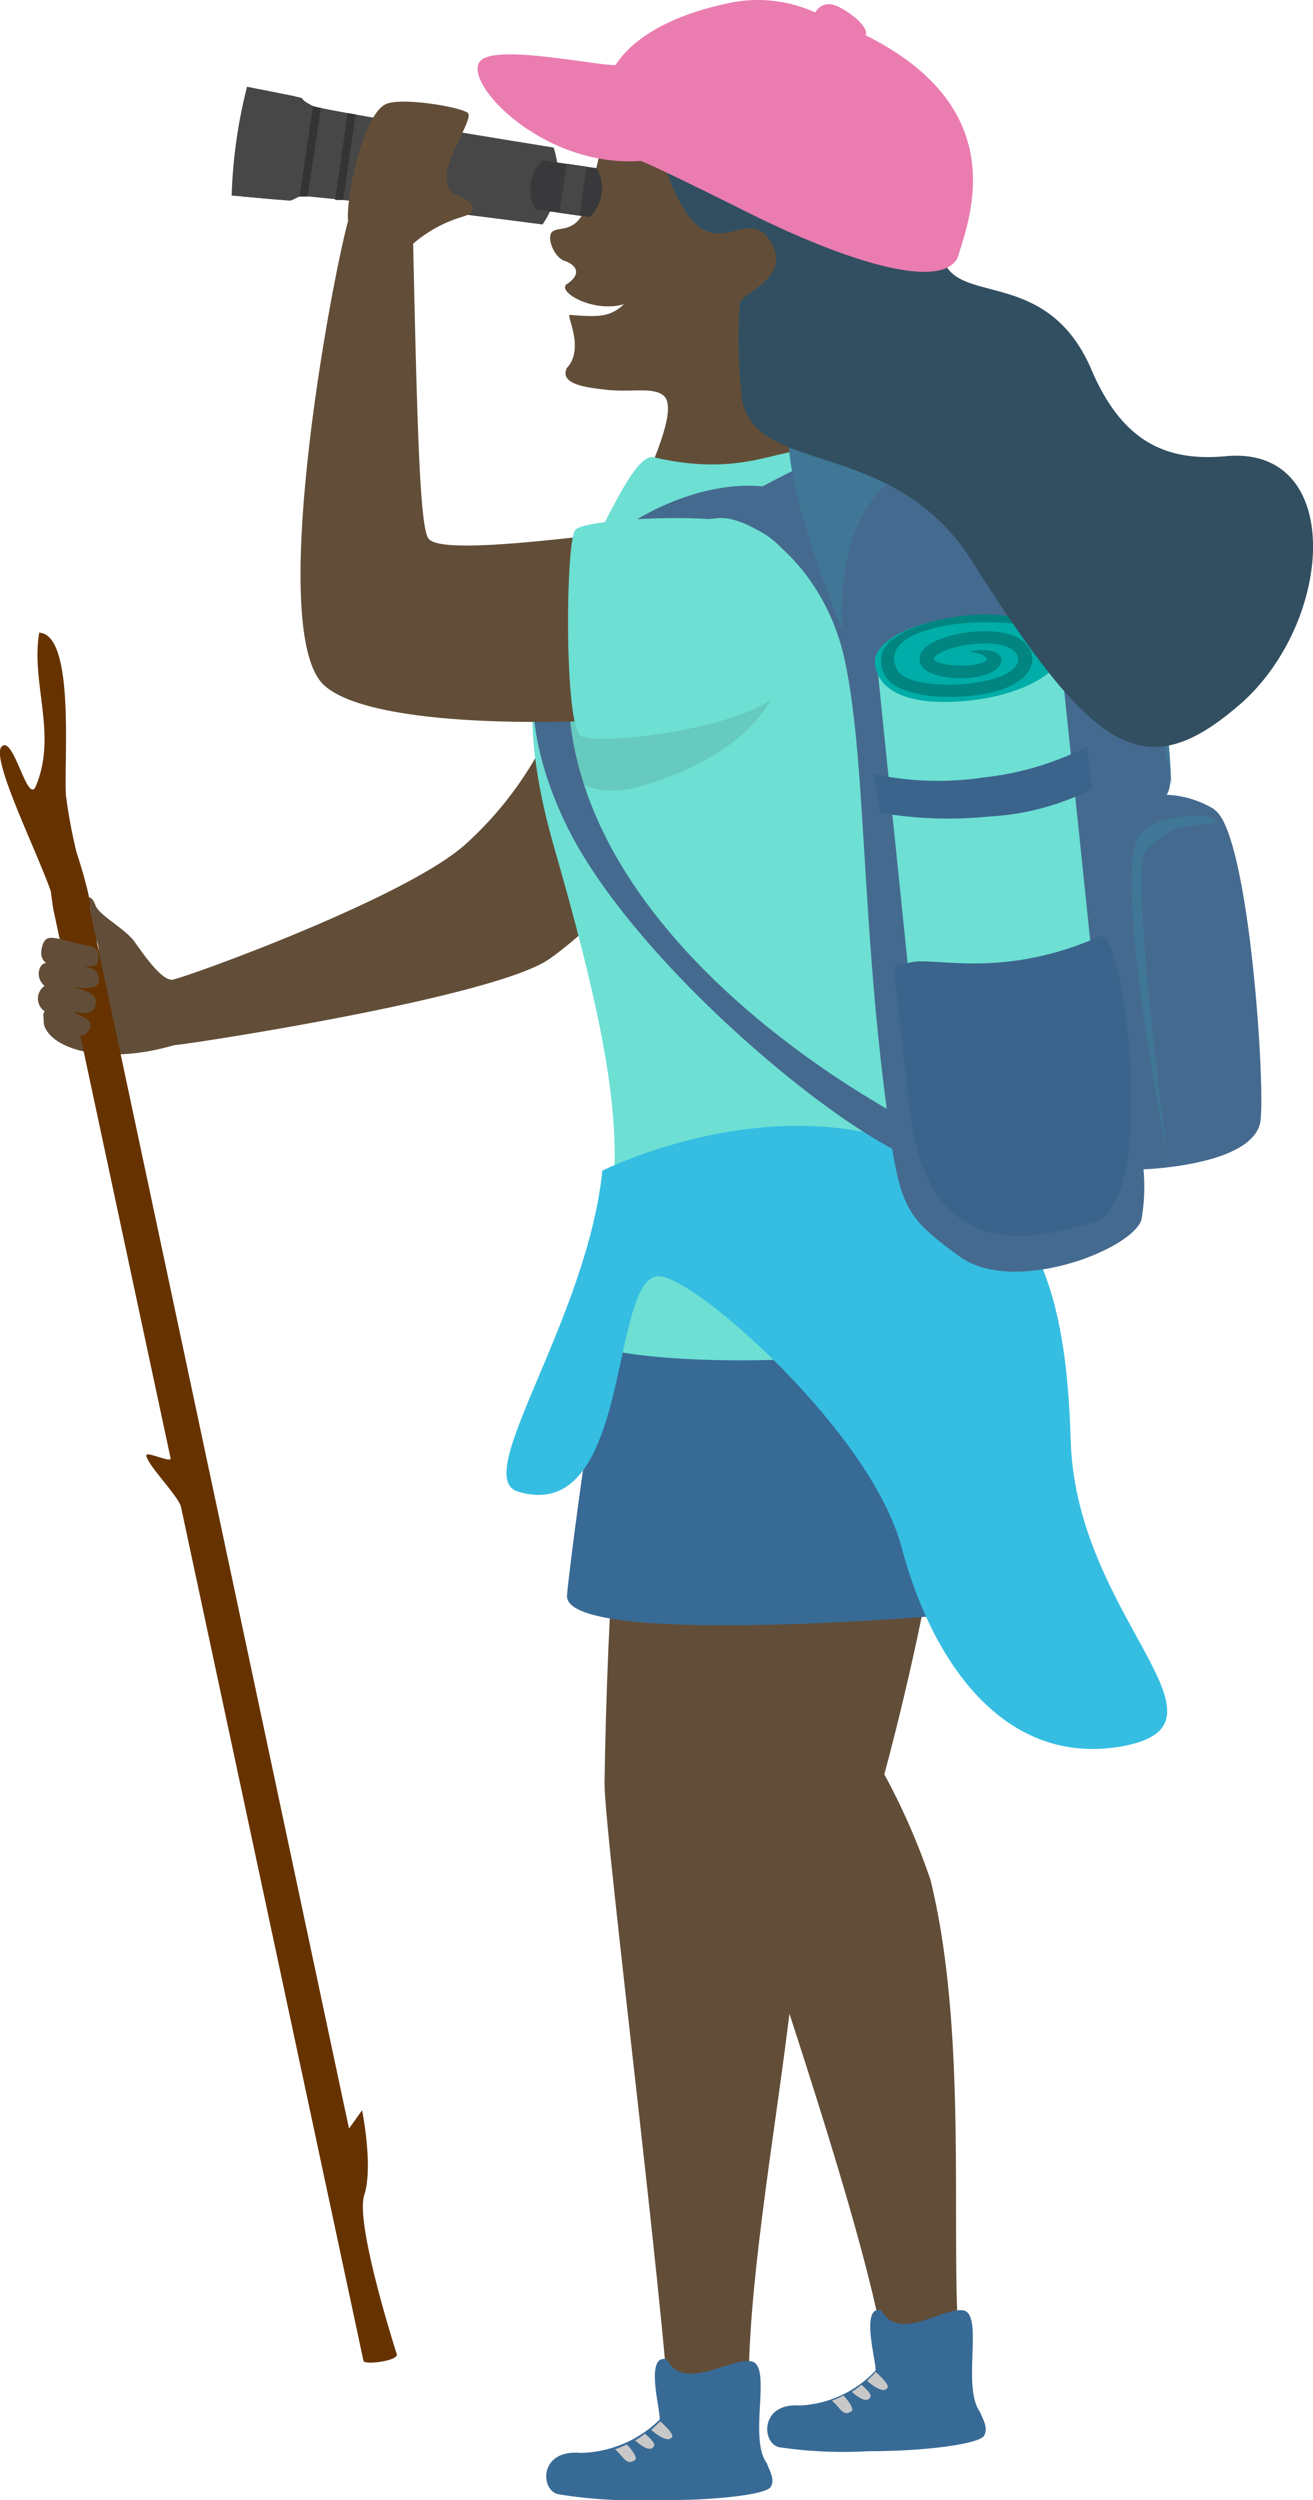
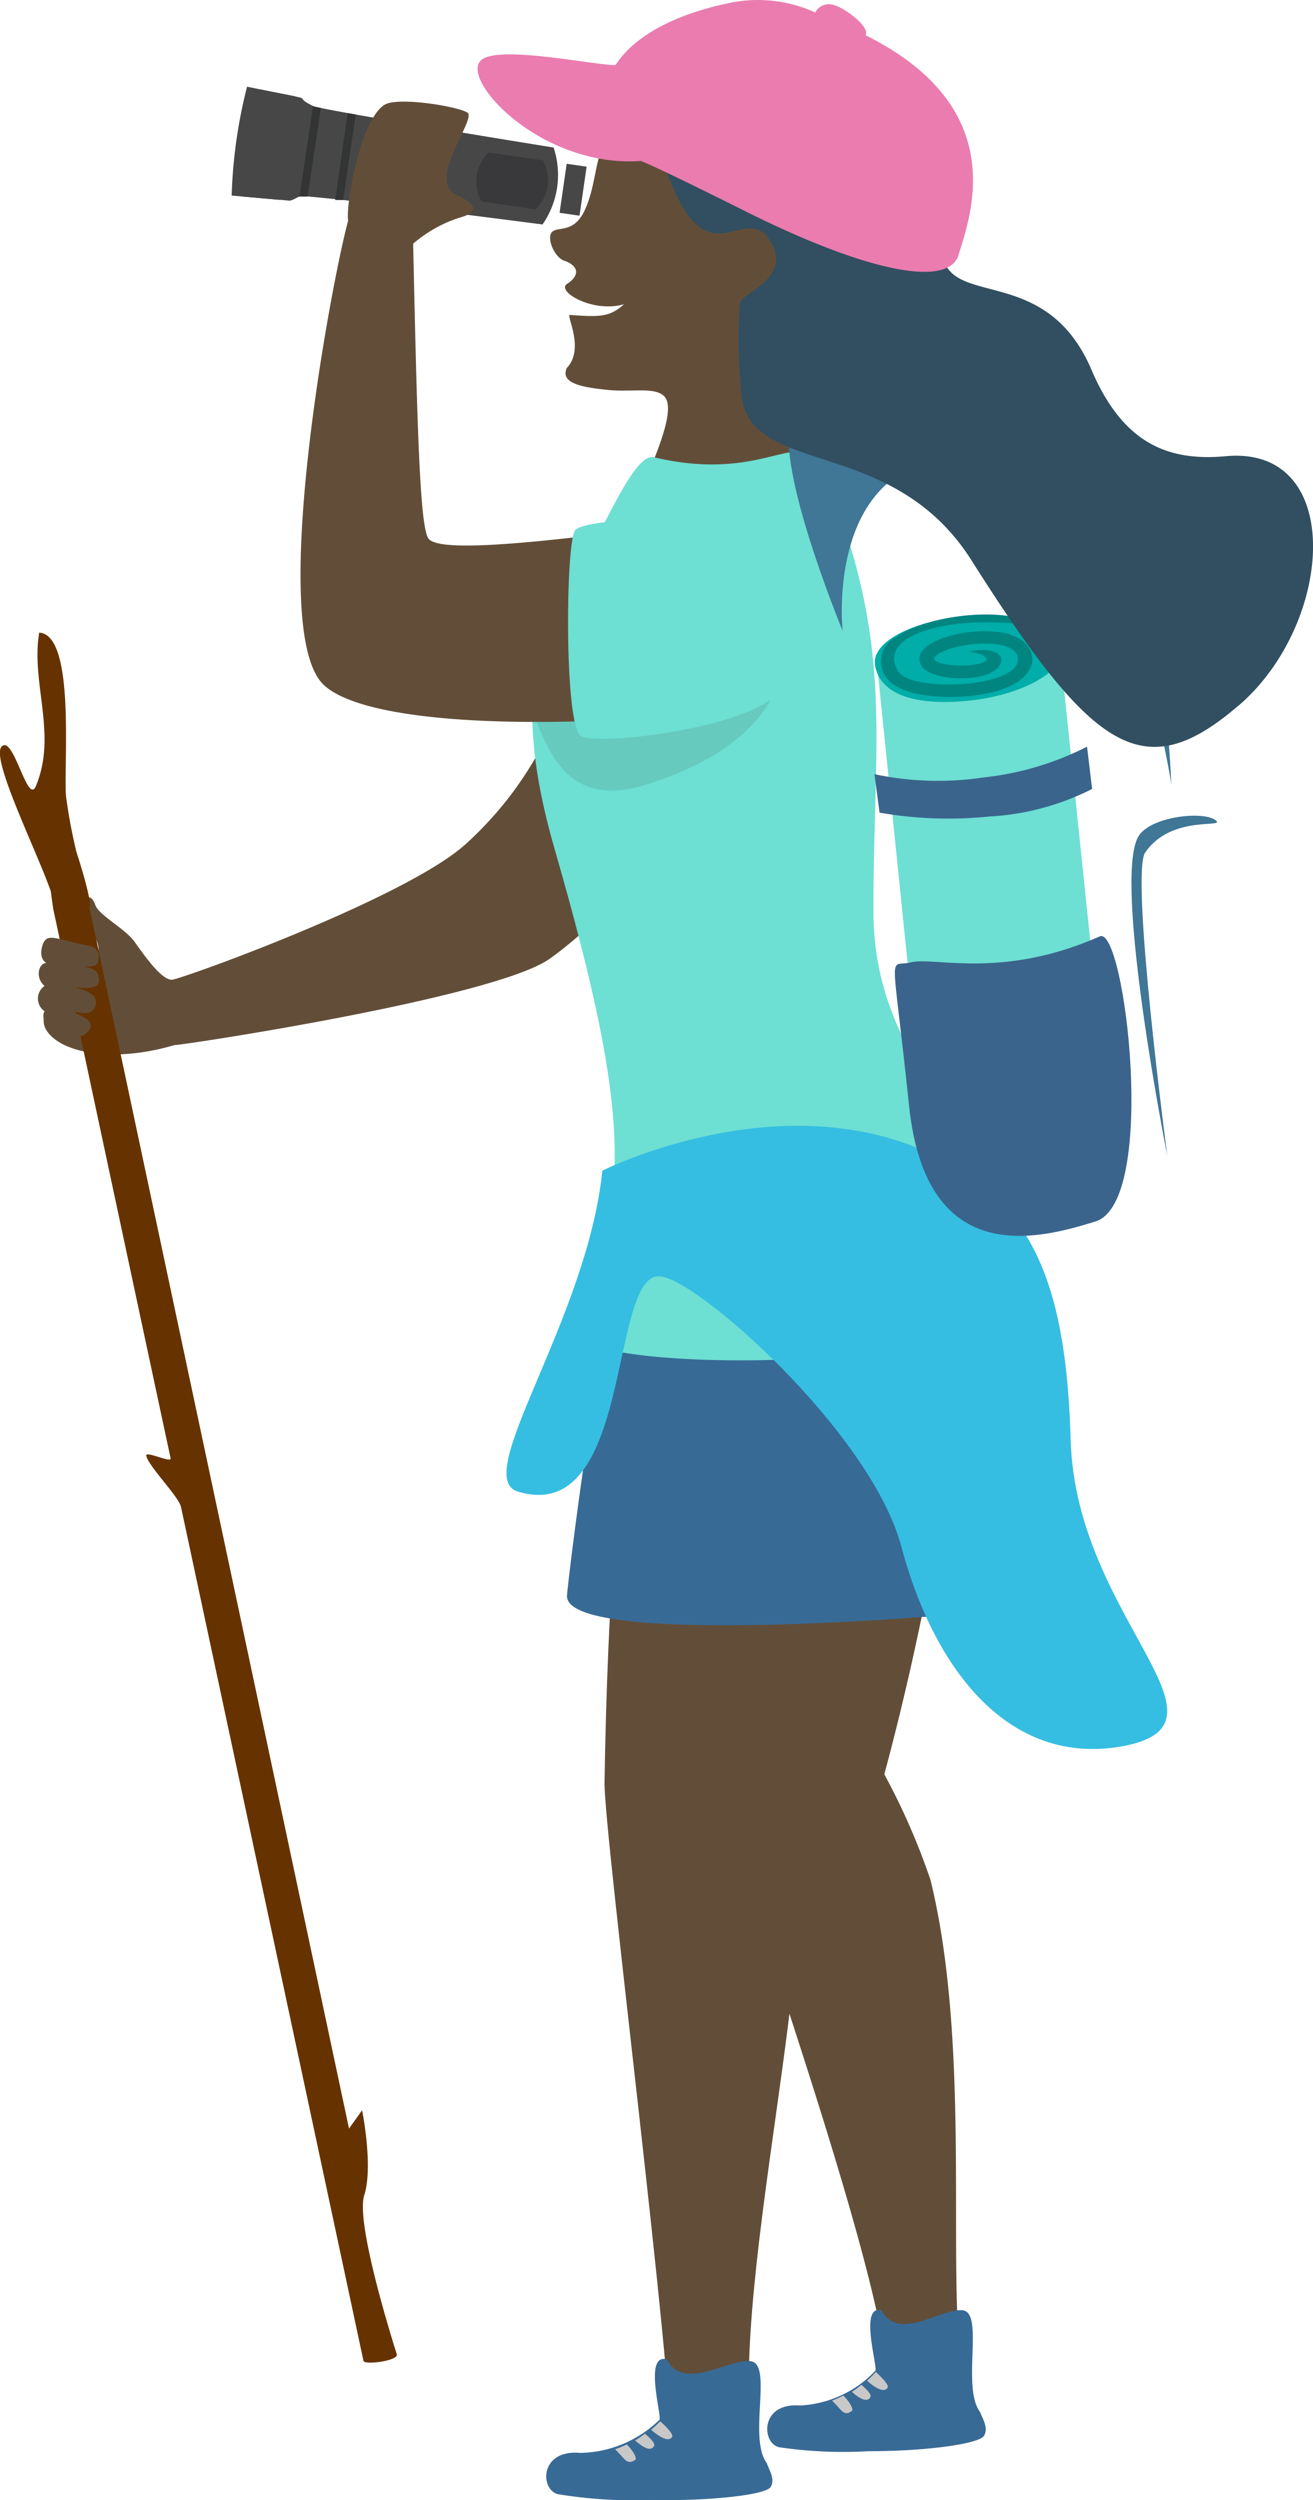
<svg xmlns="http://www.w3.org/2000/svg" viewBox="0 0 85.36 162.5">
  <defs>
    <style>.cls-1{fill:none;}.cls-2{isolation:isolate;}.cls-3{fill:#624e38;}.cls-4{fill:#630;}.cls-5{fill:#b04100;}.cls-6{fill:#386a96;}.cls-7{fill:#c9c8c8;}.cls-8{fill:#6ddfd3;}.cls-9{opacity:0.1;mix-blend-mode:multiply;}.cls-10{clip-path:url(#clip-path);}.cls-11{fill:#320706;}.cls-12{fill:#35bee2;}.cls-13{fill:#456a8f;}.cls-14{fill:#407696;}.cls-15{fill:#00ada8;}.cls-16{fill:#008581;}.cls-17{fill:#3b648c;}.cls-18{fill:#474747;}.cls-19{fill:#39383a;}.cls-20{fill:#333434;}.cls-21{fill:#314f60;}.cls-22{fill:#ea7cb0;}</style>
    <clipPath id="clip-path">
      <rect class="cls-1" x="34.23" y="36.7" width="16.88" height="14.69" />
    </clipPath>
  </defs>
  <title>page6-2</title>
  <g class="cls-2">
    <g id="Layer_2" data-name="Layer 2">
      <g id="Layer_1-2" data-name="Layer 1">
        <path class="cls-3" d="M42.4,35.78C37.08,37.38,38.93,47,30.29,54.85c-3.89,3.54-18.59,8.83-19.12,8.83-.71,0-1.83-1.65-2.44-2.49S6.42,59.48,6.2,58.83c-.56-1.52-1.37.81-.28,1.82a1.47,1.47,0,0,1,.49,1.07,5.25,5.25,0,0,1-.62-.12c-2.42-.47-2.83-1-3.07,0-.18.78.31,1,.31,1-.56,0-.74,1-.13,1.48a1,1,0,0,0,0,1.65,2.59,2.59,0,0,0-.06.64,1.06,1.06,0,0,0,.16.56c.86,1.46,4.22,2.21,8.33,1,.6,0,20.71-3.06,24.37-5.59S49.21,49.81,50.29,44.8s-2.57-10.62-7.89-9" />
        <path class="cls-4" d="M23.68,142.68c.6-1.87-.14-5.52-.14-5.52l-.85,1.19L5.82,59c.17-.09-.27-1.86-.85-3.62a34.26,34.26,0,0,1-.68-3.65c-.16-2.09.62-10.48-1.74-10.61-.56,3.26,1.2,6.63-.23,10C1.78,52.3.89,47.8.12,48.51s2.21,6.66,3.18,9.41c.09.69.16,1.18.18,1.25S7,75.66,11.09,94.78c.08.35-1.66-.52-1.58-.16.15.7,2.11,2.64,2.26,3.34,5.56,26,11.86,55.49,11.86,55.49.07.28,2.25,0,2.17-.42,0,0-2.73-8.47-2.12-10.35" />
        <path class="cls-3" d="M4.31,65.68c.78.23,2.31.71,1.19,1.57-.37.28-2.43-.17-2.63-.89-.12-.44,0-.61.06-.64a1,1,0,0,1,0-1.65c-.61-.51-.43-1.5.13-1.48,0,0-.49-.18-.32-1,.25-1.06.69-.58,3.11-.1.64.18.6.63.52,1s-.43.32-.94.33c.56.12,1,.2,1,.88s-1,.48-1.59.5c.94.18,1.5.52,1.38,1.1-.2.89-1.3.45-1.85.35" />
        <path class="cls-3" d="M62.57,154.39c-1.06-6.66.61-21.3-2.08-32.21a44.07,44.07,0,0,0-3-6.86s4.85-17.53,4.24-26.2-13.25-4.24-15.42,1.26.3,26.11.3,26.11c2.56,8.27,11.92,34.57,11,39.09-.53,2.72,5.17.13,5-1.19" />
        <path class="cls-5" d="M61,78.78c-.14-1.42-12.69,0-15.77-.69-2.23-.48-2.54,25.48-1.09,25.81,4,.91,19.11,1.91,19.06.51-.31-7.9,1-9.72.64-17.18C63.7,84,61.28,79.74,61,78.78" />
        <path class="cls-6" d="M50.64,159.06a28.55,28.55,0,0,0,5.82.26c3.82,0,7.19-.48,7.51-1s-.12-1.16-.25-1.54c-1.23-1.62.29-6.48-1.14-6.62s-4.15,2.08-5.28,0c-1.46-.38-.23,3.69-.39,3.93A7.25,7.25,0,0,1,52,156.35c-2.62-.2-2.49,2.48-1.34,2.71" />
        <path class="cls-7" d="M56,155c.39.34.66.64.59.79-.2.4-.7.12-1.21-.33A4.65,4.65,0,0,0,56,155m.38-.25c.51.45,1.13.82,1.33.42.08-.16-.38-.64-.77-1-.1.12-.5.51-.56.56m-2.27,1.32c.58.54.74,1.06,1.27.65.14-.1-.18-.64-.56-1a4.23,4.23,0,0,1-.71.32" />
        <path class="cls-3" d="M60.39,79.34s-15.22-.09-17.7,4.73-3.23,21.41-3.39,31.84c0,3.53,4.53,39.11,4.31,43.56-.08,1.7,5.72,1.85,5.34-.48-1.73-10.8,5.49-36.1,2.17-42.33-1.08-2,9.77-25.9,9.27-37.32" />
        <path class="cls-6" d="M58.86,73.8c-2.09-1.23-12.27,3.11-16.81,4.36-2.26.62-5.13,24.54-5.19,25.54-.18,3.34,23.71,1.35,23.71,1.35,2.69-12.58,1.69-27.93-1.71-31.25" />
        <path class="cls-6" d="M36.31,162.12a30.16,30.16,0,0,0,6,.37c3.94.08,7.44-.34,7.78-.83s-.11-1.16-.23-1.55c-1.25-1.64.41-6.47-1.06-6.64s-4.33,2-5.46-.12c-1.5-.4-.3,3.69-.47,3.93a7.56,7.56,0,0,1-5.14,2.15c-2.7-.24-2.62,2.44-1.43,2.69" />
        <path class="cls-7" d="M41.93,158.18c.39.34.68.64.59.8-.21.39-.71.1-1.23-.36a5.32,5.32,0,0,0,.64-.44m.4-.25c.52.45,1.16.84,1.37.45.08-.16-.38-.66-.78-1-.11.12-.53.51-.59.55M40,159.21c.59.54.74,1.07,1.3.67.14-.1-.18-.65-.56-1a5.68,5.68,0,0,1-.74.31" />
        <path class="cls-3" d="M51.37,28.43C51.15,32,55.28,34,54.71,34.79s-13.81,3.21-14.6,2,4.66-9.84,3-11.1c-.7-.55-2.12-.17-3.74-.36-1.2-.14-3-.33-2.53-1.4,1.21-1.26-.07-3.48.21-3.46,1.9.14,2.6.15,3.52-.7-1.93.58-4.27-.73-3.77-1.27,1.16-.74.55-1.34-.11-1.55s-1.21-1.55-.77-1.9,1.45.14,2.16-1.53c1.1-2.6.09-4.53,4.12-7.89,2.63-2.18,11.28-3.71,15.32,5.63.83,1.93.15,8.42-2.47,10.66C51,25.4,51.5,26.18,51.37,28.43" />
        <path class="cls-8" d="M65.23,84.11c-.29,5.42-28.25,5.07-27.48,2.54,2.82-9.21,3.63-13-1.72-31.56-1.84-6.39-1.9-11.28-.14-14.45,3-5.42,5.21-11.25,6.62-10.92,7.72,1.83,9.67-2.55,11.16,1.18,4.49,11.22,3.11,16.72,3.11,28.27,0,11.19,9,14.23,8.45,24.94" />
        <g class="cls-9">
          <g class="cls-10">
            <path class="cls-11" d="M49.73,36.7c-3.44,7.27-9.21,9.63-15.5,8.94C35.36,47.05,35.89,52.93,42,51c11.2-3.52,9.68-10.78,7.71-14.3" />
          </g>
        </g>
        <path class="cls-12" d="M60.72,75.09c-10-4.83-21.56,1-21.56,1-1,9.72-8.6,19.92-5.49,20.86,7.47,2.25,5.91-14,9.16-14,2.32,0,13.8,10.13,15.78,17.61s6.62,14.09,14,13c8.68-1.33-2.62-8.19-3-19.87-.28-9.72-2.2-15.38-8.88-18.6" />
-         <path class="cls-13" d="M78.94,52.6a6.4,6.4,0,0,0-3.09-.94c1-1.68-1.29-7.1-1.53-10.63-.45-6.66-3.08-21.13-24.73-9.42h0v0a11,11,0,0,0-2.46.07c-6.35.87-17,7.77-10.42,21.72C40.54,61.52,52.14,71.57,58,74.66c.67,4.12,1.37,4.79,4.37,7,3.47,2.54,11.1-.36,11.83-2.35A12.3,12.3,0,0,0,74.34,76c.15,0,7.26-.26,7.61-3.18.31-2.64-.79-18.76-3-20.19M37,43.42a10.46,10.46,0,0,1,9.66-9.74c2.33-.21,7,3.26,8.27,9.28C56.3,49.4,56,59.73,57.65,72.08c-.36-.33-21.73-11.6-20.67-28.66" />
        <path class="cls-14" d="M79,53.29c-.84-.59-4.24-.22-5,1.09-1.66,2.89,1.89,20.76,1.89,20.76s-2.42-18.29-1.44-19.73c1.74-2.53,5.38-1.52,4.55-2.12" />
        <path class="cls-14" d="M54.78,41c-.19-.47-4.64-11.31-3.24-14s13.76-6.35,18.83-.62,5.78,24.62,5.78,24.62c-.14-1.06-.63-3.22-.87-4.53-.75-4.24-5-15.68-10-16.55C53.33,27.78,54.78,41,54.78,41" />
        <path class="cls-8" d="M68.89,42.06l3.45,33.11a9.28,9.28,0,0,1-11.93,1Q58.69,59.6,57,43a9.3,9.3,0,0,1,11.94-1" />
        <path class="cls-15" d="M62.74,40.07c3.32-.27,6.13.71,6.28,2.18s-2.82,3-6.14,3.3c-4.29.41-5.82-.91-6-2.38s2.51-2.83,5.83-3.1" />
        <path class="cls-16" d="M67.34,40.71a19.74,19.74,0,0,0-4.72-.2c-2.61.24-5.33,1.2-4.25,3.09.85,1.48,8,1.07,7.81-.81-.17-1.52-4.57-1-5.4-.1-.53.56,2.69.84,3.35.22h0c.09-.43-1.15-.56-1.15-.56,1.93-.39,2.56.43,1.82,1.12-1,.92-4.31.78-4.9-.2a.86.86,0,0,1,.16-1.08c.88-.94,3.72-1.45,5.44-1,2.13.57,2.43,2.88-.82,3.76-2.23.6-6.21.52-7.12-1a1.75,1.75,0,0,1,.7-2.54c2.18-1.55,7.44-2,9.08-.74" />
        <path class="cls-17" d="M71.5,60.86c1.63-.72,3.8,17.26-.28,18.53-3.61,1.12-11,3.19-12.12-7.52s-1.38-8.94.12-9.32,5.93,1.13,12.28-1.69" />
        <path class="cls-17" d="M71,51.28a16.79,16.79,0,0,1-6.67,1.79,26.24,26.24,0,0,1-7.15-.25l-.33-2.5a19.92,19.92,0,0,0,7.1.21,19.26,19.26,0,0,0,6.72-2Z" />
        <path class="cls-18" d="M16.09,5.64c5.34,1.11,2.55.4,4.26,1.25.5.26,15.64,2.7,15.64,2.7a5.64,5.64,0,0,1-.72,5S23.13,13,19.63,12.74c-.23,0-.63.33-.84.3l-3.73-.33a32.55,32.55,0,0,1,1-7.07" />
-         <path class="cls-19" d="M35.28,10.42l3.51.51a2.59,2.59,0,0,1-.46,3.18l-3.51-.5a2.62,2.62,0,0,1,.46-3.19" />
+         <path class="cls-19" d="M35.28,10.42a2.59,2.59,0,0,1-.46,3.18l-3.51-.5a2.62,2.62,0,0,1,.46-3.19" />
        <path class="cls-18" d="M16.86,5.8l2.32.46-1,6.73-2.36-.21Z" />
        <rect class="cls-18" x="35.65" y="11.68" width="3.22" height="1.31" transform="translate(19.71 47.44) rotate(-81.76)" />
        <path class="cls-20" d="M20.35,6.89a.64.64,0,0,0,.18.06l.33.07L20,12.78l-.4,0-.13,0Z" />
        <path class="cls-20" d="M22.6,7.35l.52.09L22.31,13l-.52,0Z" />
        <path class="cls-3" d="M37.86,34.87c-5.26.6-9.43.89-10,.14s-.74-7.37-1-19.17a8.64,8.64,0,0,1,3.24-1.76c1.58-.51-.16-1.29-.42-1.41-2-.91,1.33-4.95.71-5.35s-4.28-1-5.29-.56c-1.55.7-2.63,6.29-2.47,7.6-1.1,4-5.31,26.64-1.58,30.16,2,1.88,8.71,2.62,17.08,2.35Z" />
        <path class="cls-8" d="M47.41,33.88c-2.87-.46-9.35-.1-10,.55s-.74,12.76.35,13.4,9.72-.38,12.4-2.4c3.46-2.6,3.34-10.58-2.74-11.55" />
        <path class="cls-21" d="M80.56,45.83c6.19-5.35,6.9-16.88-.85-16.18-3.8.35-6.76-.82-8.83-5.8-3.27-7.29-10.19-3.22-9.65-8.48C62.4,4.15,44.2-1.21,39.9,7.18c-.5,1,2.56,1.61,3.53,4.22C46,18.31,48.32,13.1,50,15.56s-1.77,3.42-1.9,4.16a29.72,29.72,0,0,0,.07,5.45c.07,6.06,9.67,2.82,15,11.27,7.88,12.45,11.18,14.75,17.38,9.39" />
        <path class="cls-22" d="M41.67,10.47C42.4,10.7,48.2,13.6,49,14c7.14,3.5,12.37,4.69,13.27,2.72.75-2.52,3.62-9.64-6-14.43C56.57,1.76,55,.56,54.22.33A1,1,0,0,0,53,.81,9,9,0,0,0,47.25.23c-6,1.29-7.14,4-7.25,4-1.46,0-7.67-1.34-8.74-.3-1.35,1.27,3.94,7,10.41,6.53" />
      </g>
    </g>
  </g>
</svg>